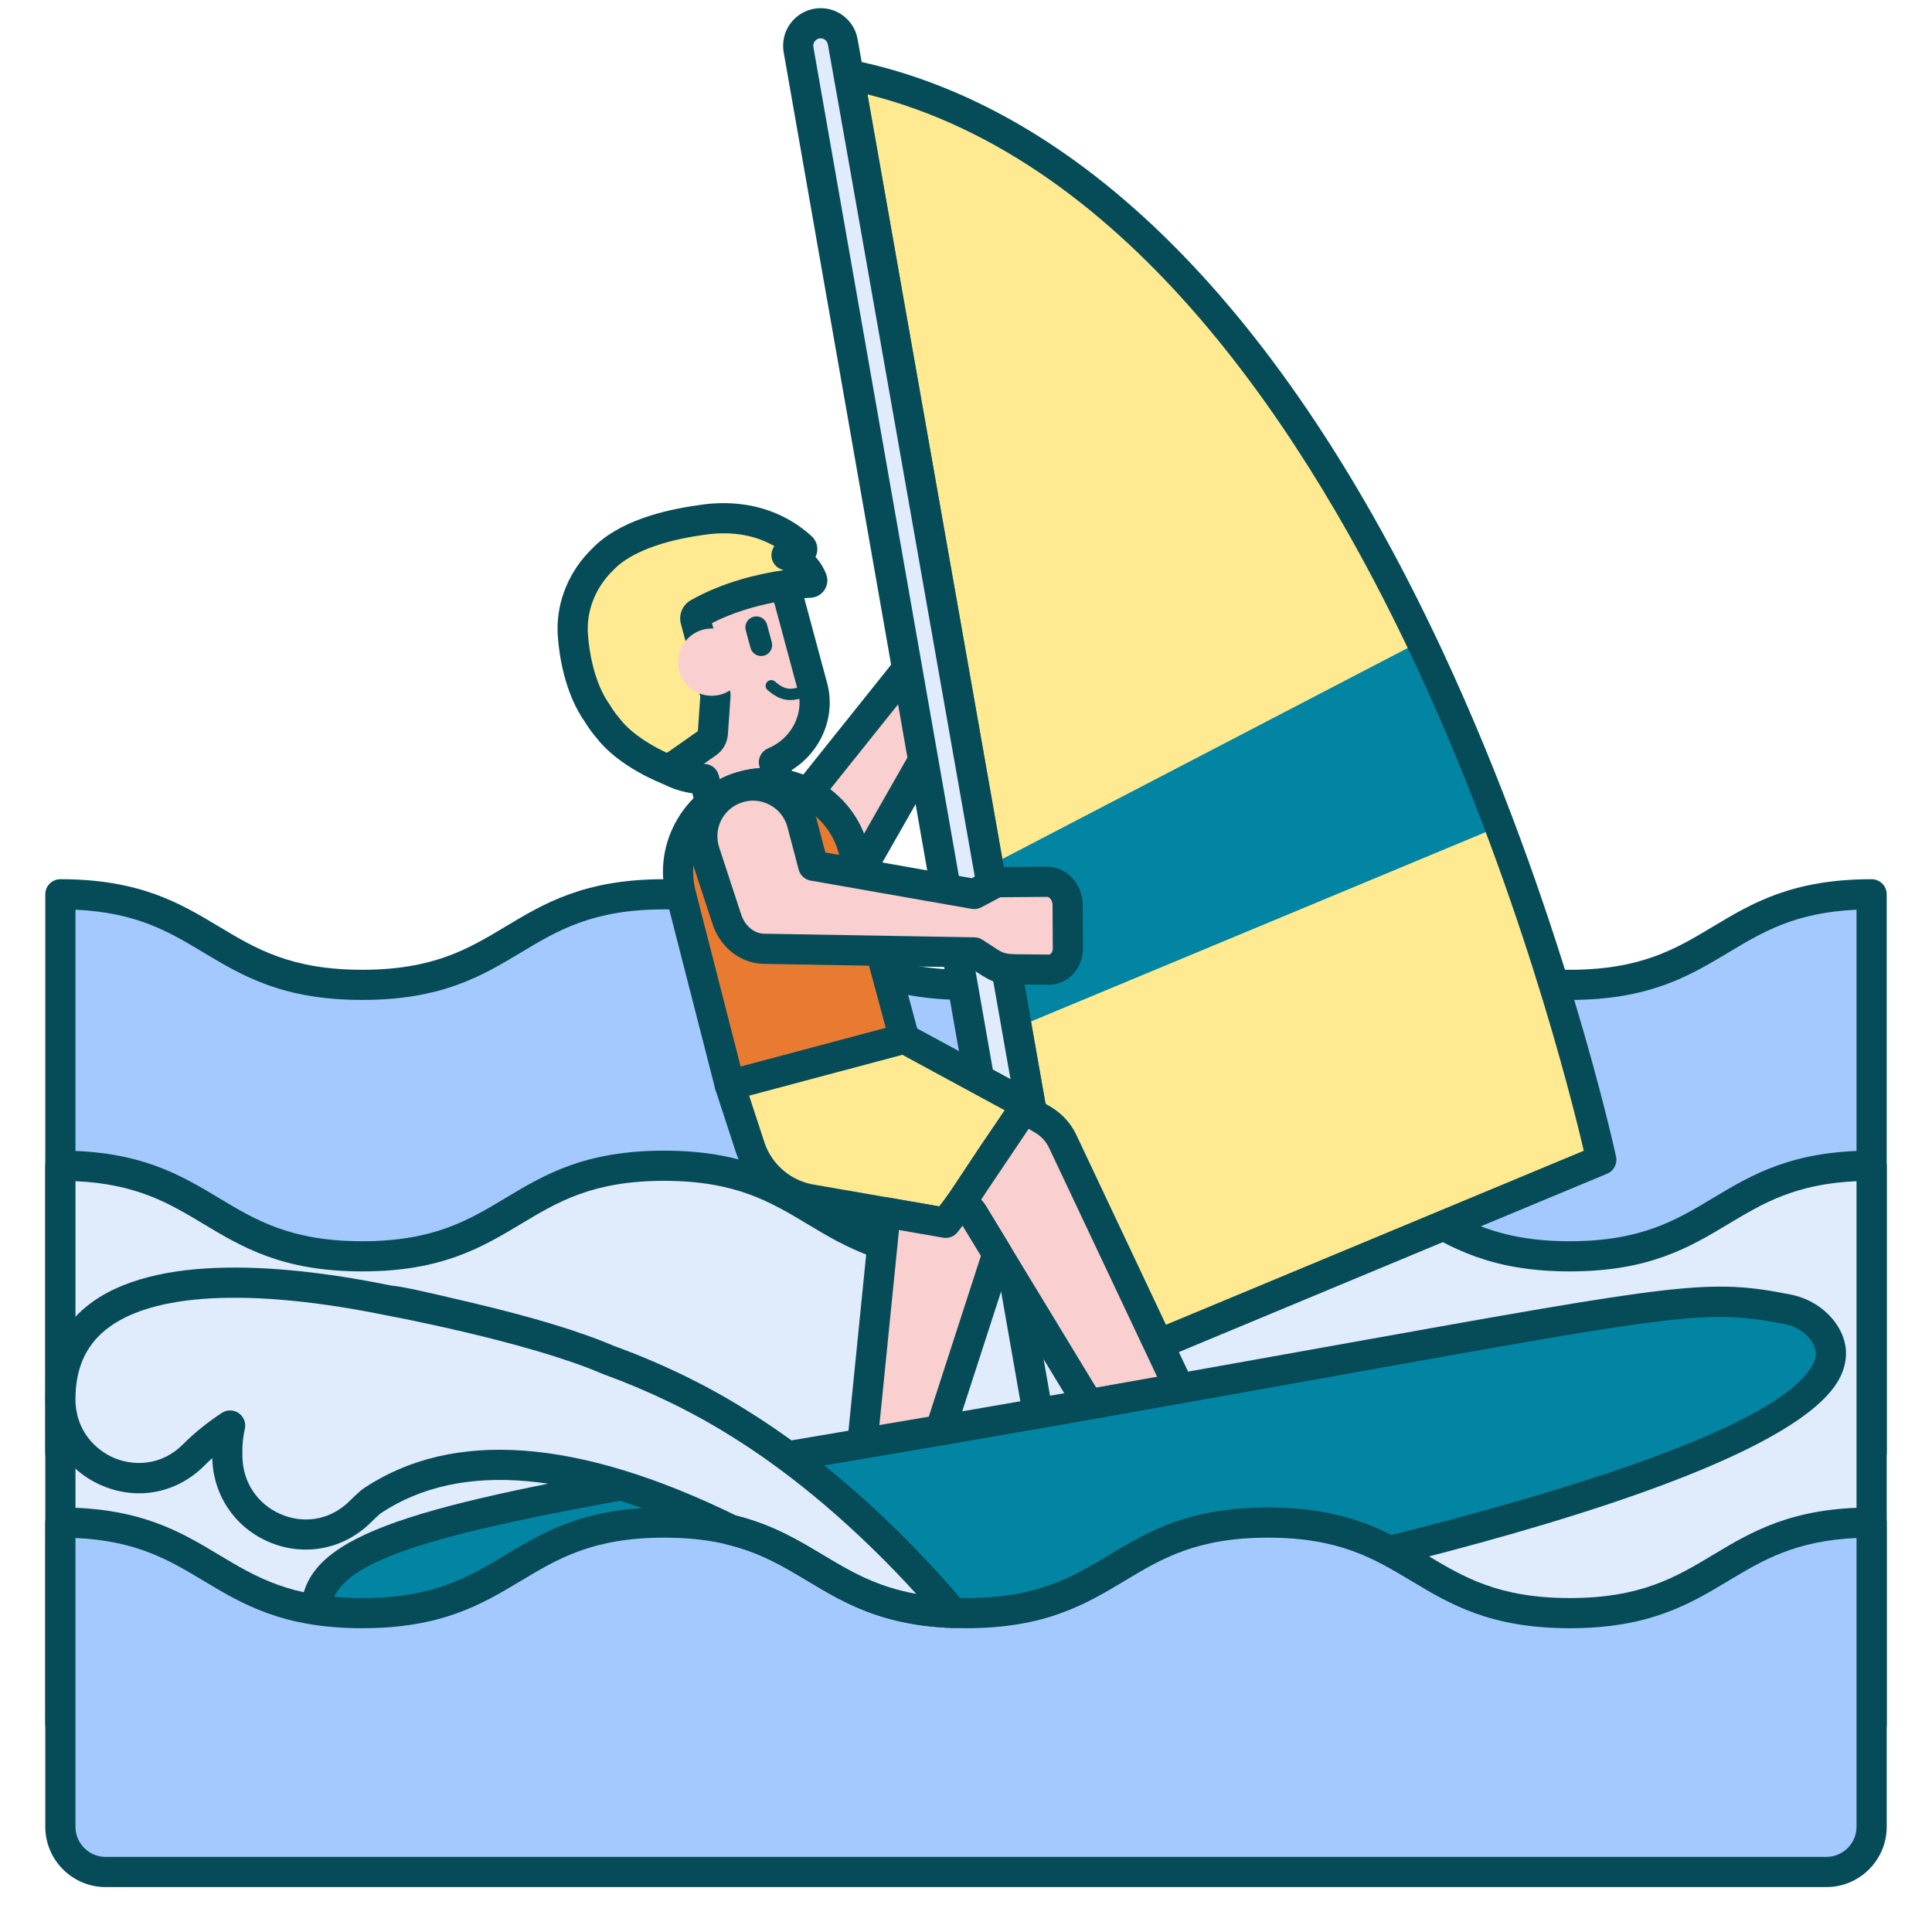
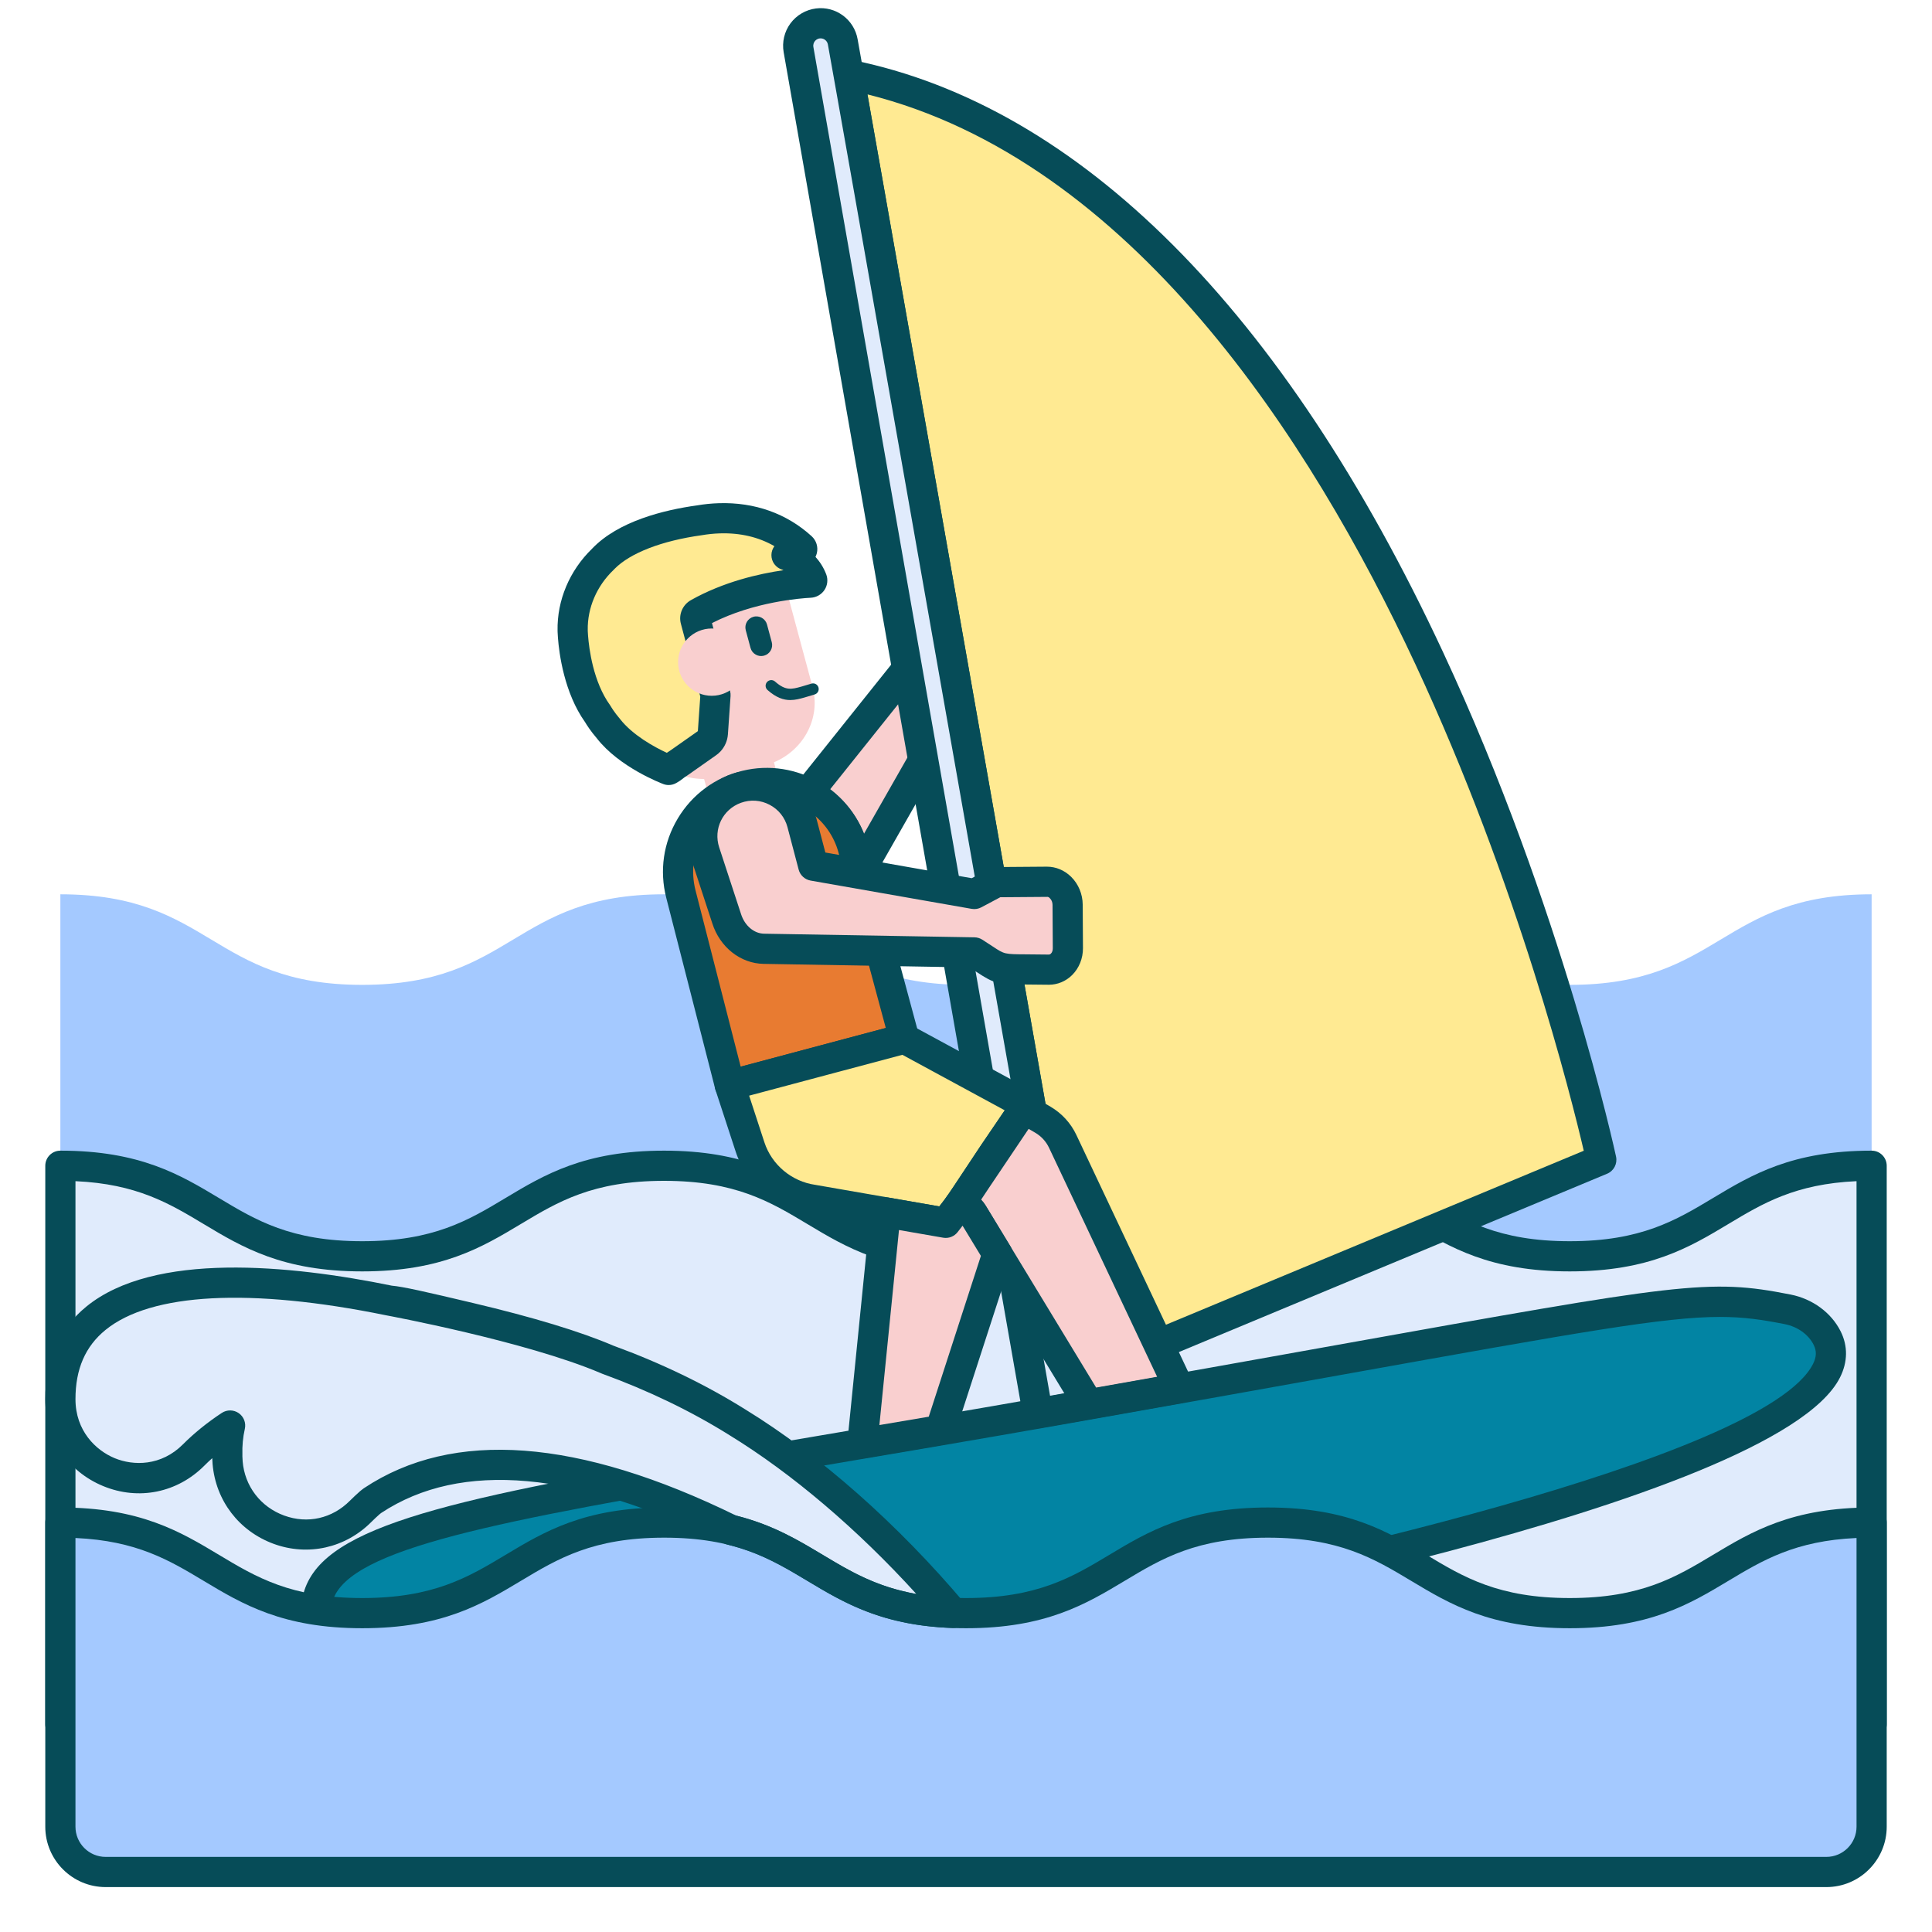
<svg xmlns="http://www.w3.org/2000/svg" viewBox="0,0,256,256" width="50px" height="50px">
  <g fill="none" stroke="none" stroke-width="1" stroke-linecap="butt" stroke-linejoin="miter" stroke-miterlimit="10" stroke-dasharray="" stroke-dashoffset="0">
    <g>
      <path d="M248,118.499c-20.002,0 -20.002,12 -40.004,12c-20.002,0 -20.002,-12 -40.004,-12c-19.999,0 -19.999,12 -39.998,12c-20,0 -20,-12 -40,-12c-19.999,0 -19.999,12 -39.998,12c-19.999,0 -19.999,-12 -39.997,-12v74h240v-74z" fill="#a4c9ff" />
-       <path d="M248,194.499h-240c-1.104,0 -2,-0.896 -2,-2v-74c0,-1.104 0.896,-2 2,-2c10.553,0 15.878,3.195 21.027,6.285c4.898,2.939 9.524,5.715 18.97,5.715c9.446,0 14.072,-2.776 18.97,-5.715c5.149,-3.09 10.474,-6.285 21.027,-6.285c10.554,0 15.879,3.195 21.029,6.285c4.898,2.939 9.525,5.715 18.971,5.715c9.445,0 14.072,-2.776 18.97,-5.715c5.15,-3.09 10.475,-6.285 21.029,-6.285c10.555,0 15.88,3.195 21.03,6.285c4.899,2.939 9.526,5.715 18.973,5.715c9.447,0 14.074,-2.776 18.973,-5.715c5.15,-3.09 10.476,-6.285 21.031,-6.285c1.104,0 2,0.896 2,2v74c0,1.105 -0.896,2 -2,2zM10,190.499h236v-69.957c-8.126,0.364 -12.433,2.948 -16.973,5.671c-5.15,3.09 -10.476,6.285 -21.031,6.285c-10.555,0 -15.88,-3.195 -21.031,-6.285c-4.899,-2.939 -9.526,-5.715 -18.973,-5.715c-9.446,0 -14.072,2.776 -18.971,5.715c-5.149,3.09 -10.475,6.285 -21.028,6.285c-10.554,0 -15.879,-3.195 -21.028,-6.285c-4.898,-2.939 -9.525,-5.715 -18.971,-5.715c-9.445,0 -14.071,2.776 -18.969,5.715c-5.15,3.09 -10.475,6.285 -21.028,6.285c-10.553,0 -15.878,-3.195 -21.027,-6.285c-4.54,-2.724 -8.845,-5.307 -16.97,-5.671z" fill="#064c58" />
      <path d="M248,154.468c-20.002,0 -20.002,12 -40.004,12c-20.002,0 -20.002,-12 -40.004,-12c-19.999,0 -19.999,12 -39.998,12c-20,0 -20,-12 -40,-12c-19.999,0 -19.999,12 -39.998,12c-19.999,0 -19.999,-12 -39.997,-12v74h240v-74z" fill="#e0ebfc" />
      <path d="M248,230.468h-240c-1.104,0 -2,-0.896 -2,-2v-74c0,-1.104 0.896,-2 2,-2c10.553,0 15.878,3.195 21.027,6.285c4.898,2.939 9.524,5.715 18.97,5.715c9.446,0 14.072,-2.776 18.97,-5.715c5.149,-3.09 10.474,-6.285 21.027,-6.285c10.554,0 15.879,3.195 21.029,6.285c4.898,2.939 9.525,5.715 18.971,5.715c9.445,0 14.072,-2.776 18.97,-5.715c5.15,-3.09 10.475,-6.285 21.029,-6.285c10.555,0 15.88,3.195 21.03,6.285c4.899,2.939 9.526,5.715 18.973,5.715c9.447,0 14.074,-2.776 18.973,-5.715c5.15,-3.09 10.476,-6.285 21.031,-6.285c1.104,0 2,0.896 2,2v74c0,1.105 -0.896,2 -2,2zM10,226.468h236v-69.957c-8.126,0.364 -12.433,2.948 -16.973,5.671c-5.15,3.09 -10.476,6.285 -21.031,6.285c-10.555,0 -15.88,-3.195 -21.031,-6.285c-4.899,-2.939 -9.526,-5.715 -18.973,-5.715c-9.446,0 -14.072,2.776 -18.971,5.715c-5.149,3.09 -10.475,6.285 -21.028,6.285c-10.554,0 -15.879,-3.195 -21.028,-6.285c-4.898,-2.939 -9.525,-5.715 -18.971,-5.715c-9.445,0 -14.071,2.776 -18.969,5.715c-5.15,3.09 -10.475,6.285 -21.028,6.285c-10.553,0 -15.878,-3.195 -21.027,-6.285c-4.54,-2.724 -8.845,-5.307 -16.97,-5.671z" fill="#064c58" />
      <path d="M132.904,80.636c-8.628,-4.655 -7.373,-4.922 -12.223,4.102l-0.038,3.331l-13.528,16.92l-0.065,0.079c2.846,1.468 5.092,4.067 5.991,7.395l0.839,3.114l13.552,-23.785c4.341,-2.395 2.995,-0.989 6.729,-7.541c0.711,-1.247 0.151,-2.855 -1.257,-3.615z" fill="#f9cfcf" />
      <path d="M113.881,117.577c-0.084,0 -0.169,-0.005 -0.254,-0.016c-0.804,-0.103 -1.466,-0.681 -1.677,-1.463l-0.839,-3.114c-0.712,-2.636 -2.526,-4.874 -4.977,-6.138c-0.54,-0.279 -0.924,-0.787 -1.043,-1.383c-0.12,-0.595 0.037,-1.213 0.427,-1.679l0.065,-0.078l13.069,-16.347l0.03,-2.643c0.004,-0.323 0.085,-0.64 0.238,-0.924c0.44,-0.819 0.83,-1.561 1.18,-2.229c1.871,-3.563 2.81,-5.352 4.772,-5.944c1.954,-0.59 3.709,0.371 7.2,2.287c0.542,0.297 1.133,0.622 1.781,0.971v0c1.195,0.645 2.085,1.729 2.442,2.976c0.332,1.158 0.19,2.361 -0.396,3.39c-0.586,1.028 -1.046,1.86 -1.423,2.54c-1.82,3.287 -2.063,3.63 -4.666,5.003c-0.27,0.143 -0.574,0.303 -0.921,0.49l-13.271,23.292c-0.358,0.628 -1.025,1.009 -1.737,1.009zM110.005,104.578c2,1.522 3.555,3.564 4.48,5.897l11.21,-19.675c0.182,-0.32 0.449,-0.583 0.771,-0.761c0.585,-0.323 1.069,-0.579 1.478,-0.794c1.622,-0.855 1.622,-0.855 3.032,-3.402c0.383,-0.691 0.851,-1.537 1.447,-2.583c0.019,-0.033 0.076,-0.132 0.025,-0.308c-0.062,-0.217 -0.243,-0.42 -0.496,-0.556v0c-0.656,-0.354 -1.256,-0.683 -1.805,-0.985c-1.789,-0.982 -3.663,-1.996 -4.154,-1.957c-0.395,0.235 -1.39,2.132 -2.353,3.967c-0.293,0.559 -0.613,1.167 -0.966,1.829l-0.032,2.841c-0.005,0.446 -0.159,0.878 -0.438,1.227z" fill="#064c58" />
      <path d="M94.159,106.439c1.322,-1.09 2.894,-1.918 4.671,-2.356v0c1.514,-0.373 3.031,-0.43 4.487,-0.221l-0.765,-2.855c3.962,-1.657 6.22,-5.883 5.118,-9.973l-0.404,-1.499l-0.962,-3.571l-1.673,-6.213c-1.205,-4.474 -5.966,-7.081 -10.635,-5.823l-5.453,1.469c-5.158,1.389 -8.261,6.523 -6.929,11.466l2.581,9.583c1.102,4.093 4.9,6.763 9.102,6.775z" fill="#f9cfcf" />
-       <path d="M94.159,108.439c-0.204,0 -0.41,-0.031 -0.609,-0.095c-0.648,-0.208 -1.146,-0.73 -1.322,-1.387l-0.494,-1.842c-4.518,-0.612 -8.297,-3.794 -9.47,-8.148l-2.582,-9.583c-1.616,-6 2.125,-12.243 8.34,-13.917l5.454,-1.469c5.723,-1.543 11.597,1.704 13.086,7.235l3.039,11.282c1.189,4.416 -0.802,9.09 -4.702,11.525l0.35,1.306c0.174,0.649 0.011,1.342 -0.436,1.845c-0.445,0.502 -1.115,0.745 -1.78,0.653c-1.25,-0.18 -2.503,-0.117 -3.726,0.183c-1.422,0.351 -2.726,1.009 -3.876,1.957c-0.363,0.297 -0.814,0.455 -1.272,0.455zM96.362,75.614c-0.608,0 -1.229,0.079 -1.847,0.246l-5.453,1.469c-4.085,1.101 -6.56,5.145 -5.518,9.015l2.582,9.583c0.837,3.108 3.789,5.286 7.176,5.295c0.903,0.002 1.693,0.61 1.926,1.482l0.147,0.549c0.941,-0.484 1.935,-0.855 2.975,-1.112c0.771,-0.19 1.551,-0.312 2.335,-0.367l-0.066,-0.25c-0.259,-0.967 0.236,-1.977 1.16,-2.363c3.078,-1.288 4.78,-4.558 3.959,-7.608l-3.039,-11.282c-0.759,-2.816 -3.407,-4.657 -6.337,-4.657z" fill="#064c58" />
      <path d="M104.719,92.761c-0.887,0 -1.862,-0.306 -3.019,-1.332c-0.31,-0.274 -0.338,-0.749 -0.063,-1.059c0.274,-0.309 0.748,-0.339 1.059,-0.063c1.413,1.252 2.201,1.032 3.506,0.669l1.311,-0.391c0.396,-0.123 0.815,0.102 0.937,0.498c0.121,0.396 -0.102,0.815 -0.498,0.937l-1.348,0.402c-0.607,0.168 -1.222,0.339 -1.885,0.339z" fill="#064c58" />
      <path d="M101.235,86.88c0.776,-0.209 1.238,-1.01 1.029,-1.785l-0.631,-2.343c-0.209,-0.775 -1.01,-1.236 -1.787,-1.027c-0.776,0.209 -1.238,1.01 -1.029,1.785l0.631,2.343c0.209,0.775 1.011,1.236 1.787,1.027z" fill="#064c58" />
      <path d="M75.924,84.358c-0.018,-0.207 -0.03,-0.414 -0.038,-0.62c-0.005,-0.127 -0.007,-0.198 -0.007,-0.198l0.001,0.001c-0.071,-3.568 1.44,-6.994 4.045,-9.476l-0.003,-0.002c3.21,-3.344 9.239,-4.634 12.719,-5.115c0.777,-0.133 1.677,-0.24 2.659,-0.271c0.001,0 0.003,0 0.003,0v0c3.226,-0.102 7.336,0.609 10.896,3.854c0.185,0.169 0.101,0.473 -0.15,0.54l-1.833,0.494c0,0 2.441,0.729 3.393,3.252c0.069,0.182 -0.07,0.38 -0.271,0.391c-1.724,0.087 -8.745,0.641 -14.805,4.057c-0.313,0.177 -0.471,0.533 -0.38,0.869l0.458,1.7l2.198,8.261l-0.352,5.076c-0.027,0.386 -0.189,0.752 -0.457,1.04c-0.088,0.094 -0.19,0.175 -0.295,0.249l-3.8,2.673c-0.076,0.054 -0.156,0.099 -0.238,0.141v0.001l-0.693,0.526l-0.368,0.222c0,0 -5.268,-1.97 -7.956,-5.438c-0.961,-1.124 -1.431,-1.967 -1.431,-1.967c-2.543,-3.516 -3.151,-8.356 -3.295,-10.26z" fill="#ffea92" />
      <path d="M88.605,104.022c-0.236,0 -0.474,-0.042 -0.701,-0.126c-0.237,-0.089 -5.834,-2.213 -8.836,-6.086c-0.839,-0.977 -1.354,-1.803 -1.532,-2.105c-2.781,-3.907 -3.448,-9.107 -3.606,-11.184c-0.02,-0.236 -0.034,-0.472 -0.042,-0.707l-0.008,-0.247c-0.08,-4.012 1.585,-7.968 4.575,-10.864c0.009,-0.009 0.017,-0.018 0.025,-0.027c3.47,-3.614 9.468,-5.1 13.889,-5.71c0.909,-0.157 1.896,-0.258 2.869,-0.289c4.751,-0.152 9.004,1.362 12.31,4.375c0.623,0.569 0.886,1.431 0.687,2.25c-0.042,0.171 -0.102,0.334 -0.179,0.488c0.568,0.626 1.077,1.395 1.426,2.32c0.256,0.677 0.171,1.445 -0.227,2.053c-0.402,0.614 -1.08,1.003 -1.814,1.041c-1.255,0.063 -7.535,0.513 -13.1,3.359l2.401,9.017c0.057,0.212 0.078,0.433 0.062,0.652l-0.352,5.075c-0.058,0.836 -0.408,1.64 -0.985,2.262c-0.177,0.189 -0.37,0.355 -0.611,0.525l-3.8,2.673c-0.097,0.068 -0.197,0.131 -0.3,0.19l-0.57,0.434c-0.057,0.043 -0.116,0.083 -0.176,0.12l-0.368,0.223c-0.318,0.19 -0.676,0.288 -1.037,0.288zM77.88,83.532l0.004,0.122c0.007,0.182 0.017,0.356 0.032,0.53c0.001,0.008 0.001,0.015 0.002,0.023c0.132,1.746 0.681,6.141 2.921,9.238c0.046,0.063 0.088,0.13 0.126,0.199c0,0 0.404,0.705 1.204,1.64c1.621,2.088 4.485,3.686 6.194,4.468l0.094,-0.071c0.088,-0.067 0.183,-0.127 0.281,-0.178l3.733,-2.623l0.318,-4.593l-2.568,-9.635c-0.329,-1.217 0.218,-2.506 1.33,-3.132c4.315,-2.433 9.033,-3.5 12.271,-3.969c-0.108,-0.048 -0.174,-0.07 -0.177,-0.071c-0.857,-0.256 -1.44,-1.049 -1.428,-1.943c0.006,-0.434 0.151,-0.84 0.397,-1.169c-2.104,-1.21 -4.53,-1.78 -7.247,-1.693c-0.791,0.025 -1.593,0.107 -2.386,0.244c-5.288,0.731 -9.462,2.348 -11.543,4.454c-0.042,0.048 -0.086,0.095 -0.133,0.139c-2.236,2.131 -3.484,5.042 -3.425,7.989c0,0.01 0,0.02 0,0.031z" fill="#064c58" />
      <path d="M119.825,137.63l-23.118,6.163l-6.487,-25.324c-1.628,-6.354 2.24,-12.816 8.609,-14.385v0c6.228,-1.534 12.54,2.188 14.212,8.38z" fill="#e87b31" />
      <path d="M242.106,177.302c-1.013,-2.023 -3.015,-3.369 -5.234,-3.808c-12.834,-2.54 -15.559,-0.966 -96.269,13.265c-71.568,12.619 -100.857,14.907 -98.553,27.974c1.627,9.225 47.721,8.827 103.341,-0.817c17.472,-3.132 104.584,-20.896 96.715,-36.614z" fill="#0284a3" />
      <path d="M96.707,145.792c-0.352,0 -0.701,-0.093 -1.011,-0.274c-0.46,-0.27 -0.794,-0.713 -0.927,-1.23l-6.487,-25.324c-0.92,-3.594 -0.378,-7.327 1.527,-10.511c1.905,-3.183 4.938,-5.425 8.541,-6.312c7.223,-1.779 14.681,2.618 16.621,9.8l6.784,25.167c0.138,0.513 0.066,1.06 -0.199,1.521c-0.266,0.46 -0.703,0.795 -1.217,0.933l-23.118,6.163c-0.168,0.045 -0.342,0.067 -0.514,0.067zM101.617,105.745c-0.765,0 -1.539,0.091 -2.31,0.28c-2.558,0.63 -4.712,2.222 -6.065,4.482c-1.353,2.26 -1.738,4.912 -1.084,7.464l5.986,23.368l19.228,-5.126l-6.261,-23.23c-1.172,-4.333 -5.172,-7.238 -9.494,-7.238z" fill="#064c58" />
      <circle cx="94.308" cy="87.737" r="4.458" fill="#f9cfcf" />
      <path d="M142.9,182.53l69.28,-28.85c0,0 -27.535,-129.264 -99.736,-143.787c1.965,11.017 -0.411,-2.419 30.456,172.637z" fill="#ffea92" />
-       <path d="M130.955,114.786l3.765,21.354l64.019,-26.659c-2.945,-7.814 -6.408,-16.146 -10.417,-24.549z" fill="#0284a3" />
      <path d="M142.9,184.53c-0.332,0 -0.662,-0.083 -0.96,-0.246c-0.532,-0.292 -0.904,-0.809 -1.009,-1.407l-17.397,-98.671c-11.65,-66.078 -11.65,-66.078 -12.77,-72.348l-0.288,-1.614c-0.116,-0.651 0.097,-1.318 0.57,-1.781c0.474,-0.462 1.145,-0.662 1.793,-0.531c30.169,6.068 57.266,33.198 78.361,78.455c15.822,33.945 22.866,66.55 22.936,66.876c0.201,0.941 -0.298,1.893 -1.187,2.263l-69.28,28.85c-0.247,0.103 -0.508,0.154 -0.769,0.154zM114.942,12.505c0.946,5.304 1.762,9.934 12.53,71.006l16.964,96.212l65.421,-27.243c-1.62,-6.945 -8.664,-35.206 -22.313,-64.469c-13.935,-29.876 -37.725,-66.796 -72.602,-75.506z" fill="#064c58" />
      <path d="M137.511,187.257c1.023,-0.179 2.031,-0.354 3.075,-0.539c1.002,-0.177 1.987,-0.351 2.96,-0.522c-34.737,-197.006 -28.284,-160.463 -31.877,-180.656c-0.277,-1.559 -1.728,-2.631 -3.299,-2.434v0c-1.688,0.211 -2.855,1.791 -2.561,3.466z" fill="#e0ebfc" />
      <path d="M137.508,189.258c-0.953,0 -1.797,-0.684 -1.967,-1.655l-31.702,-180.686c-0.234,-1.335 0.093,-2.726 0.898,-3.815c0.805,-1.09 2.039,-1.812 3.384,-1.981c2.628,-0.333 5.052,1.458 5.517,4.069l1.06,5.944c1.11,6.221 1.11,6.221 12.353,69.984l18.466,104.73c0.191,1.087 -0.534,2.124 -1.621,2.316l-6.039,1.062c-0.118,0.022 -0.234,0.032 -0.349,0.032zM108.739,5.083c-0.04,0 -0.081,0.002 -0.122,0.007c-0.361,0.045 -0.57,0.263 -0.663,0.389c-0.093,0.125 -0.239,0.39 -0.176,0.748l31.357,178.716l2.094,-0.369l-18.119,-102.761c-11.241,-63.759 -11.241,-63.759 -12.351,-69.976l-1.06,-5.946c-0.084,-0.473 -0.493,-0.808 -0.96,-0.808z" fill="#064c58" />
      <path d="M97.502,104.492v0c3.712,-1.339 7.773,0.794 8.778,4.61l1.477,5.608l21.337,3.746l2.94,-1.566l6.677,-0.05c1.493,-0.011 2.745,1.368 2.755,3.036l0.034,5.768c0.009,1.601 -1.132,2.864 -2.567,2.839c-7.536,-0.131 -5.652,0.38 -9.845,-2.284l-27.878,-0.481c-2.193,-0.038 -4.174,-1.639 -4.918,-3.974l-2.896,-8.838c-1.132,-3.453 0.688,-7.181 4.106,-8.414z" fill="#f9cfcf" />
      <path d="M138.976,130.483c-0.026,0 -0.052,0 -0.078,-0.001c-1.192,-0.021 -2.147,-0.025 -2.927,-0.029c-3.74,-0.018 -4.157,-0.065 -6.613,-1.691c-0.254,-0.168 -0.542,-0.358 -0.873,-0.573l-27.311,-0.472c-3.055,-0.052 -5.783,-2.208 -6.79,-5.366l-2.89,-8.823c-1.479,-4.511 0.862,-9.307 5.329,-10.918v0c2.297,-0.828 4.853,-0.652 7.013,0.483c2.161,1.135 3.756,3.139 4.378,5.499l1.15,4.369l19.396,3.405l2.333,-1.242c0.285,-0.152 0.602,-0.232 0.925,-0.235l6.677,-0.051c0.011,0 0.022,0 0.033,0c1.188,0 2.326,0.478 3.207,1.347c0.964,0.951 1.521,2.292 1.53,3.678l0.034,5.768c0.008,1.358 -0.517,2.659 -1.438,3.57c-0.837,0.829 -1.93,1.282 -3.085,1.282zM98.181,106.374c-2.417,0.872 -3.685,3.468 -2.884,5.91l2.896,8.839c0.49,1.536 1.714,2.574 3.052,2.597l27.878,0.481c0.368,0.006 0.727,0.114 1.038,0.312c0.564,0.358 1.021,0.66 1.406,0.915c1.531,1.014 1.531,1.014 4.424,1.027c0.793,0.004 1.765,0.008 2.978,0.03c0.037,-0.003 0.151,0.003 0.282,-0.126c0.161,-0.158 0.251,-0.414 0.25,-0.701l-0.034,-5.768c-0.002,-0.327 -0.129,-0.646 -0.339,-0.854c-0.074,-0.073 -0.192,-0.223 -0.4,-0.194l-6.186,0.047l-2.506,1.334c-0.394,0.21 -0.844,0.284 -1.286,0.205l-21.337,-3.746c-0.77,-0.135 -1.39,-0.705 -1.588,-1.46l-1.477,-5.608c-0.341,-1.296 -1.183,-2.353 -2.37,-2.977c-1.187,-0.625 -2.535,-0.718 -3.797,-0.263z" fill="#064c58" />
      <path d="M136.031,146.417l-16.207,-8.787l-23.118,6.163l2.679,8.188c1.233,3.768 4.502,6.454 8.363,6.996v0.001l17.563,3.054c2.352,-3.071 0.961,-1.083 6.332,-9.162v0z" fill="#ffea92" />
      <path d="M125.312,164.031c-0.114,0 -0.228,-0.01 -0.343,-0.03l-17.563,-3.054c-4.554,-0.639 -8.474,-3.919 -9.922,-8.345l-2.679,-8.188c-0.171,-0.523 -0.119,-1.093 0.143,-1.576c0.262,-0.483 0.711,-0.837 1.243,-0.979l23.118,-6.163c0.493,-0.131 1.02,-0.069 1.468,0.174l16.207,8.788c0.497,0.27 0.857,0.737 0.99,1.286c0.134,0.549 0.028,1.129 -0.29,1.597l-6.746,10.008c-2.146,3.239 -2.188,3.301 -3.23,4.648l-0.808,1.049c-0.382,0.5 -0.971,0.785 -1.588,0.785zM99.265,145.18l2.021,6.179c0.977,2.987 3.624,5.2 6.741,5.638l16.438,2.857l0.08,-0.104c0.953,-1.231 0.953,-1.231 3.059,-4.41l2.374,-3.578l3.155,-4.641l-13.563,-7.354z" fill="#064c58" />
      <path d="M128.899,160.788l15.349,25.284c4.271,-0.755 8.263,-1.465 12.001,-2.131l-15.433,-32.697c-0.569,-1.205 -1.488,-2.209 -2.638,-2.882l-2.482,-1.451l-4.052,5.959c-3.023,4.547 -3.904,5.905 -4.515,6.771c0.728,0.103 1.383,0.509 1.77,1.147z" fill="#f9cfcf" />
      <path d="M144.248,188.072c-0.69,0 -1.342,-0.358 -1.709,-0.962l-15.349,-25.284v0c-0.093,-0.154 -0.272,-0.195 -0.345,-0.205c-0.689,-0.099 -1.277,-0.549 -1.553,-1.189c-0.276,-0.64 -0.198,-1.376 0.204,-1.945c0.402,-0.569 0.921,-1.354 2.106,-3.142l2.377,-3.582l4.064,-5.976c0.592,-0.87 1.754,-1.133 2.664,-0.602l2.482,1.452c1.504,0.88 2.693,2.178 3.438,3.754l15.433,32.698c0.266,0.563 0.254,1.218 -0.032,1.771c-0.286,0.553 -0.812,0.942 -1.426,1.051c-3.74,0.667 -7.732,1.376 -12.004,2.132c-0.118,0.019 -0.235,0.029 -0.35,0.029zM130.608,159.75l14.639,24.114c2.813,-0.498 5.503,-0.976 8.078,-1.434l-14.317,-30.333c-0.398,-0.843 -1.034,-1.538 -1.839,-2.008l-0.87,-0.508l-5.363,7.973c-0.369,0.558 -0.676,1.021 -0.936,1.411c0.23,0.235 0.435,0.498 0.608,0.785z" fill="#064c58" />
      <path d="M71.646,223.409c-30.101,0 -31.199,-6.248 -31.566,-8.328c-0.435,-2.466 0.045,-4.709 1.427,-6.667c5.488,-7.779 25.953,-11.237 66.724,-18.126c9.476,-1.601 20.215,-3.416 32.024,-5.498c14.774,-2.605 26.935,-4.786 37.023,-6.595c45.417,-8.145 49.127,-8.811 59.981,-6.662c2.916,0.577 5.396,2.399 6.635,4.875v0c0.974,1.946 0.947,4.057 -0.079,6.103c-8.598,17.154 -97.178,33.215 -98.072,33.375c-27.039,4.688 -52.696,7.356 -72.255,7.516c-0.624,0.004 -1.24,0.007 -1.842,0.007zM227.905,174.499c-7.361,0 -18.518,2.001 -49.92,7.633c-10.091,1.81 -22.255,3.991 -37.035,6.597c-11.823,2.084 -22.57,3.9 -32.052,5.503c-38.427,6.493 -59.594,10.069 -64.122,16.487c-0.766,1.085 -1.006,2.25 -0.756,3.667c0.037,0.214 1.252,5.234 29.437,5.015c19.348,-0.158 44.773,-2.805 71.593,-7.456c22.664,-4.063 88.824,-18.526 95.191,-31.228c0.463,-0.925 0.487,-1.702 0.078,-2.52v0c-0.69,-1.378 -2.124,-2.403 -3.834,-2.742c-3.016,-0.596 -5.456,-0.956 -8.58,-0.956z" fill="#064c58" />
      <path d="M124.594,189.487l7.565,-23.33v0l-3.259,-5.369c-0.387,-0.637 -1.042,-1.043 -1.771,-1.147c-0.475,0.673 -0.788,1.048 -1.816,2.391l-7.968,-1.385l-3.074,30.591c3.288,-0.556 6.719,-1.136 10.323,-1.751z" fill="#f9cfcf" />
      <path d="M114.271,193.237c-0.503,0 -0.992,-0.19 -1.366,-0.539c-0.456,-0.426 -0.687,-1.04 -0.624,-1.661l3.074,-30.592c0.055,-0.552 0.338,-1.057 0.781,-1.393c0.443,-0.335 1.005,-0.472 1.552,-0.377l6.778,1.178l0.085,-0.111c0.411,-0.531 0.644,-0.831 0.945,-1.257c0.434,-0.613 1.176,-0.93 1.916,-0.826c1.343,0.192 2.508,0.953 3.198,2.089l3.259,5.369c0.302,0.498 0.373,1.102 0.193,1.655l-7.564,23.331c-0.229,0.708 -0.833,1.23 -1.566,1.355c-3.605,0.614 -7.038,1.194 -10.326,1.75c-0.113,0.02 -0.224,0.029 -0.335,0.029zM124.594,189.487h0.01zM119.12,162.984l-2.597,25.844c2.119,-0.358 4.297,-0.727 6.542,-1.109l6.909,-21.307l-2.429,-4.001l-0.644,0.836c-0.453,0.591 -1.194,0.884 -1.931,0.754z" fill="#064c58" />
      <path d="M248,242.049v-40.299c-19.999,0 -19.999,12 -39.997,12c-19.999,0 -19.999,-12 -39.998,-12c-20,0 -20,12 -40,12c-19.999,0 -19.999,-12 -39.998,-12c-20.002,0 -20.002,12 -40.004,12c-20.002,0 -20.002,-12 -40.004,-12v40.299c0,3.314 2.686,6 6,6h228c3.315,0 6.001,-2.686 6.001,-6z" fill="#a4c9ff" />
      <path d="M25.674,192.781c1.23,-1.237 2.843,-2.594 4.817,-3.893v0c-0.275,1.211 -0.414,2.521 -0.37,3.955c0,0.01 -0.001,0.018 -0.001,0.028c0,0.314 0.015,0.621 0.04,0.925c0,0.002 0,0.004 0,0.006v0c0.714,8.654 11.304,12.817 17.633,6.451c0.376,-0.378 0.801,-0.771 1.246,-1.168c0.085,-0.066 0.226,-0.175 0.311,-0.241c13.088,-8.693 31.09,-4.208 47.551,3.891c11.291,2.761 14.4,10.432 29.377,10.982c-9.373,-11.092 -19.673,-19.801 -28.592,-25.267h0.002c-5.966,-3.731 -11.969,-6.395 -17.229,-8.309l0.005,-0.001c-10.17,-4.361 -28.953,-7.825 -28.953,-7.825l0.001,0.001c-18.157,-3.71 -43.512,-5.311 -43.512,13.084c0,9.28 11.121,13.972 17.674,7.381z" fill="#e0ebfc" />
      <path d="M126.279,215.717c-0.025,0 -0.049,0 -0.074,-0.001c-9.378,-0.344 -14.389,-3.346 -19.233,-6.249c-3.205,-1.92 -6.231,-3.734 -10.546,-4.789c-0.141,-0.035 -0.278,-0.084 -0.408,-0.148c-19.639,-9.662 -34.946,-11.028 -45.503,-4.058l-0.197,0.152c-0.395,0.353 -0.772,0.702 -1.106,1.038c-3.435,3.455 -8.39,4.57 -12.932,2.912c-4.591,-1.676 -7.695,-5.723 -8.11,-10.567c-0.001,-0.016 -0.003,-0.032 -0.004,-0.048c-0.021,-0.246 -0.035,-0.494 -0.042,-0.745c-0.361,0.323 -0.706,0.649 -1.032,0.977v0c-3.592,3.613 -8.731,4.656 -13.418,2.724c-4.734,-1.953 -7.674,-6.365 -7.674,-11.515c0,-5.194 1.831,-9.323 5.442,-12.271c8.943,-7.301 26.944,-5.538 40.47,-2.773v0.001c1.498,0.129 4.419,0.797 10.723,2.288c8.03,1.899 14.294,3.801 18.618,5.655c0.001,0 0.001,0.001 0.002,0.001c6.347,2.318 12.232,5.161 17.494,8.451c9.846,6.036 20.171,15.156 29.058,25.672c0.511,0.605 0.617,1.454 0.271,2.166c-0.337,0.692 -1.036,1.127 -1.799,1.127zM97.59,200.846c4.788,1.206 8.167,3.23 11.438,5.189c3.61,2.164 7.064,4.233 12.396,5.178c-7.806,-8.586 -16.477,-15.967 -24.783,-21.058c-5.069,-3.17 -10.738,-5.904 -16.866,-8.134c-0.072,-0.026 -0.142,-0.056 -0.209,-0.09c-9.873,-4.2 -28.232,-7.615 -28.417,-7.649c-17.958,-3.668 -31.148,-2.974 -37.176,1.947c-2.674,2.181 -3.973,5.182 -3.973,9.171c0,4.182 2.686,6.78 5.199,7.817c2.476,1.021 6.155,1.072 9.056,-1.846v0c1.455,-1.463 3.231,-2.9 5.135,-4.153c0.682,-0.448 1.567,-0.438 2.239,0.027c0.67,0.465 0.992,1.291 0.812,2.086c-0.253,1.117 -0.359,2.246 -0.322,3.452c0.002,0.057 0,0.127 -0.002,0.184c0.002,0.163 0.015,0.416 0.035,0.665c0,0.002 0,0.004 0,0.006c0.271,3.289 2.379,6.04 5.5,7.18c3.104,1.134 6.366,0.396 8.722,-1.975c0.401,-0.404 0.856,-0.825 1.333,-1.25c0.036,-0.032 0.072,-0.062 0.11,-0.091l0.312,-0.241c0.038,-0.029 0.076,-0.056 0.115,-0.083c11.793,-7.833 28.394,-6.599 49.346,3.668zM25.674,192.781h0.01z" fill="#064c58" />
      <path d="M242,250.049h-228c-4.411,0 -8,-3.589 -8,-8v-40.299c0,-1.104 0.896,-2 2,-2c10.555,0 15.88,3.195 21.031,6.285c4.899,2.939 9.526,5.715 18.973,5.715c9.447,0 14.074,-2.776 18.973,-5.715c5.15,-3.09 10.476,-6.285 21.03,-6.285c10.554,0 15.879,3.195 21.029,6.285c4.898,2.939 9.524,5.715 18.97,5.715c9.446,0 14.072,-2.776 18.971,-5.715c5.149,-3.09 10.475,-6.285 21.029,-6.285c10.553,0 15.878,3.195 21.027,6.285c4.898,2.939 9.524,5.715 18.97,5.715c9.445,0 14.072,-2.776 18.97,-5.715c5.149,-3.09 10.474,-6.285 21.027,-6.285c1.104,0 2,0.896 2,2v40.299c0,4.411 -3.589,8 -8,8zM10,203.793v38.256c0,2.206 1.794,4 4,4h228c2.206,0 4,-1.794 4,-4v-38.256c-8.125,0.364 -12.43,2.948 -16.97,5.671c-5.149,3.09 -10.474,6.285 -21.027,6.285c-10.554,0 -15.878,-3.195 -21.028,-6.285c-4.898,-2.939 -9.524,-5.715 -18.969,-5.715c-9.446,0 -14.073,2.776 -18.971,5.715c-5.149,3.09 -10.475,6.285 -21.028,6.285c-10.553,0 -15.878,-3.195 -21.028,-6.285c-4.898,-2.939 -9.525,-5.715 -18.971,-5.715c-9.447,0 -14.074,2.776 -18.973,5.715c-5.15,3.09 -10.476,6.285 -21.031,6.285c-10.555,0 -15.88,-3.195 -21.031,-6.285c-4.54,-2.723 -8.847,-5.307 -16.973,-5.671z" fill="#064c58" />
    </g>
  </g>
</svg>